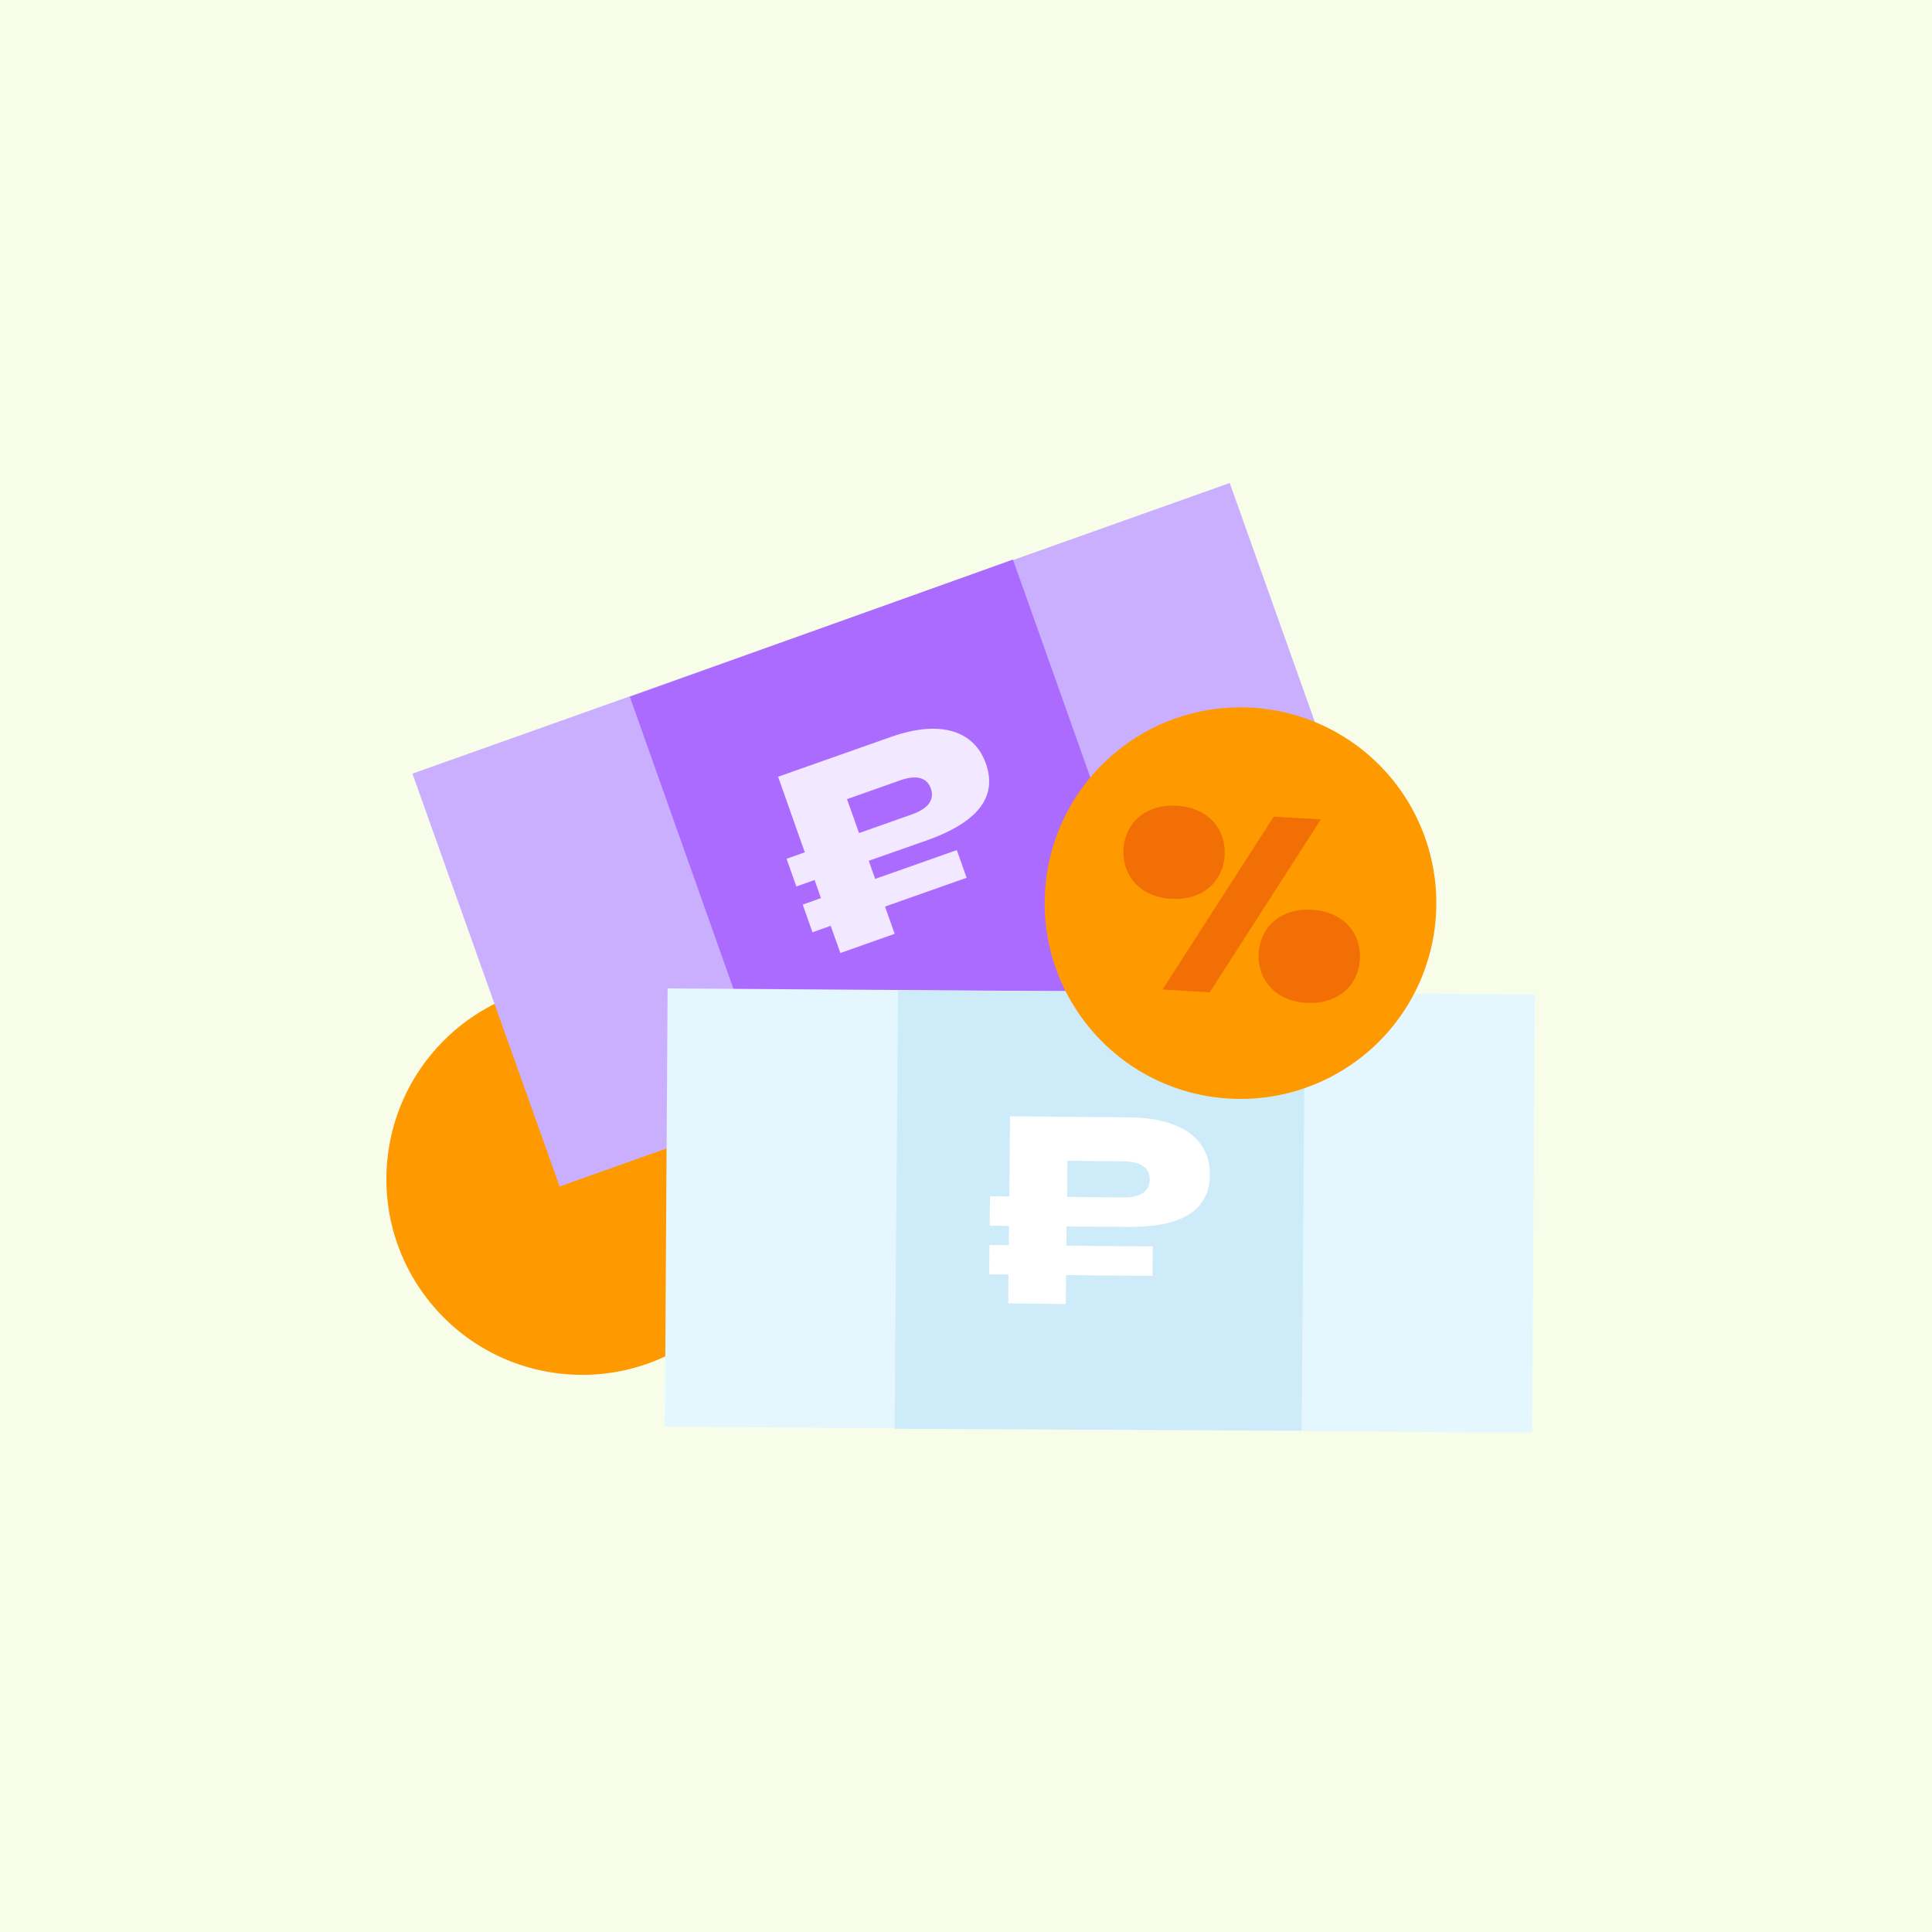
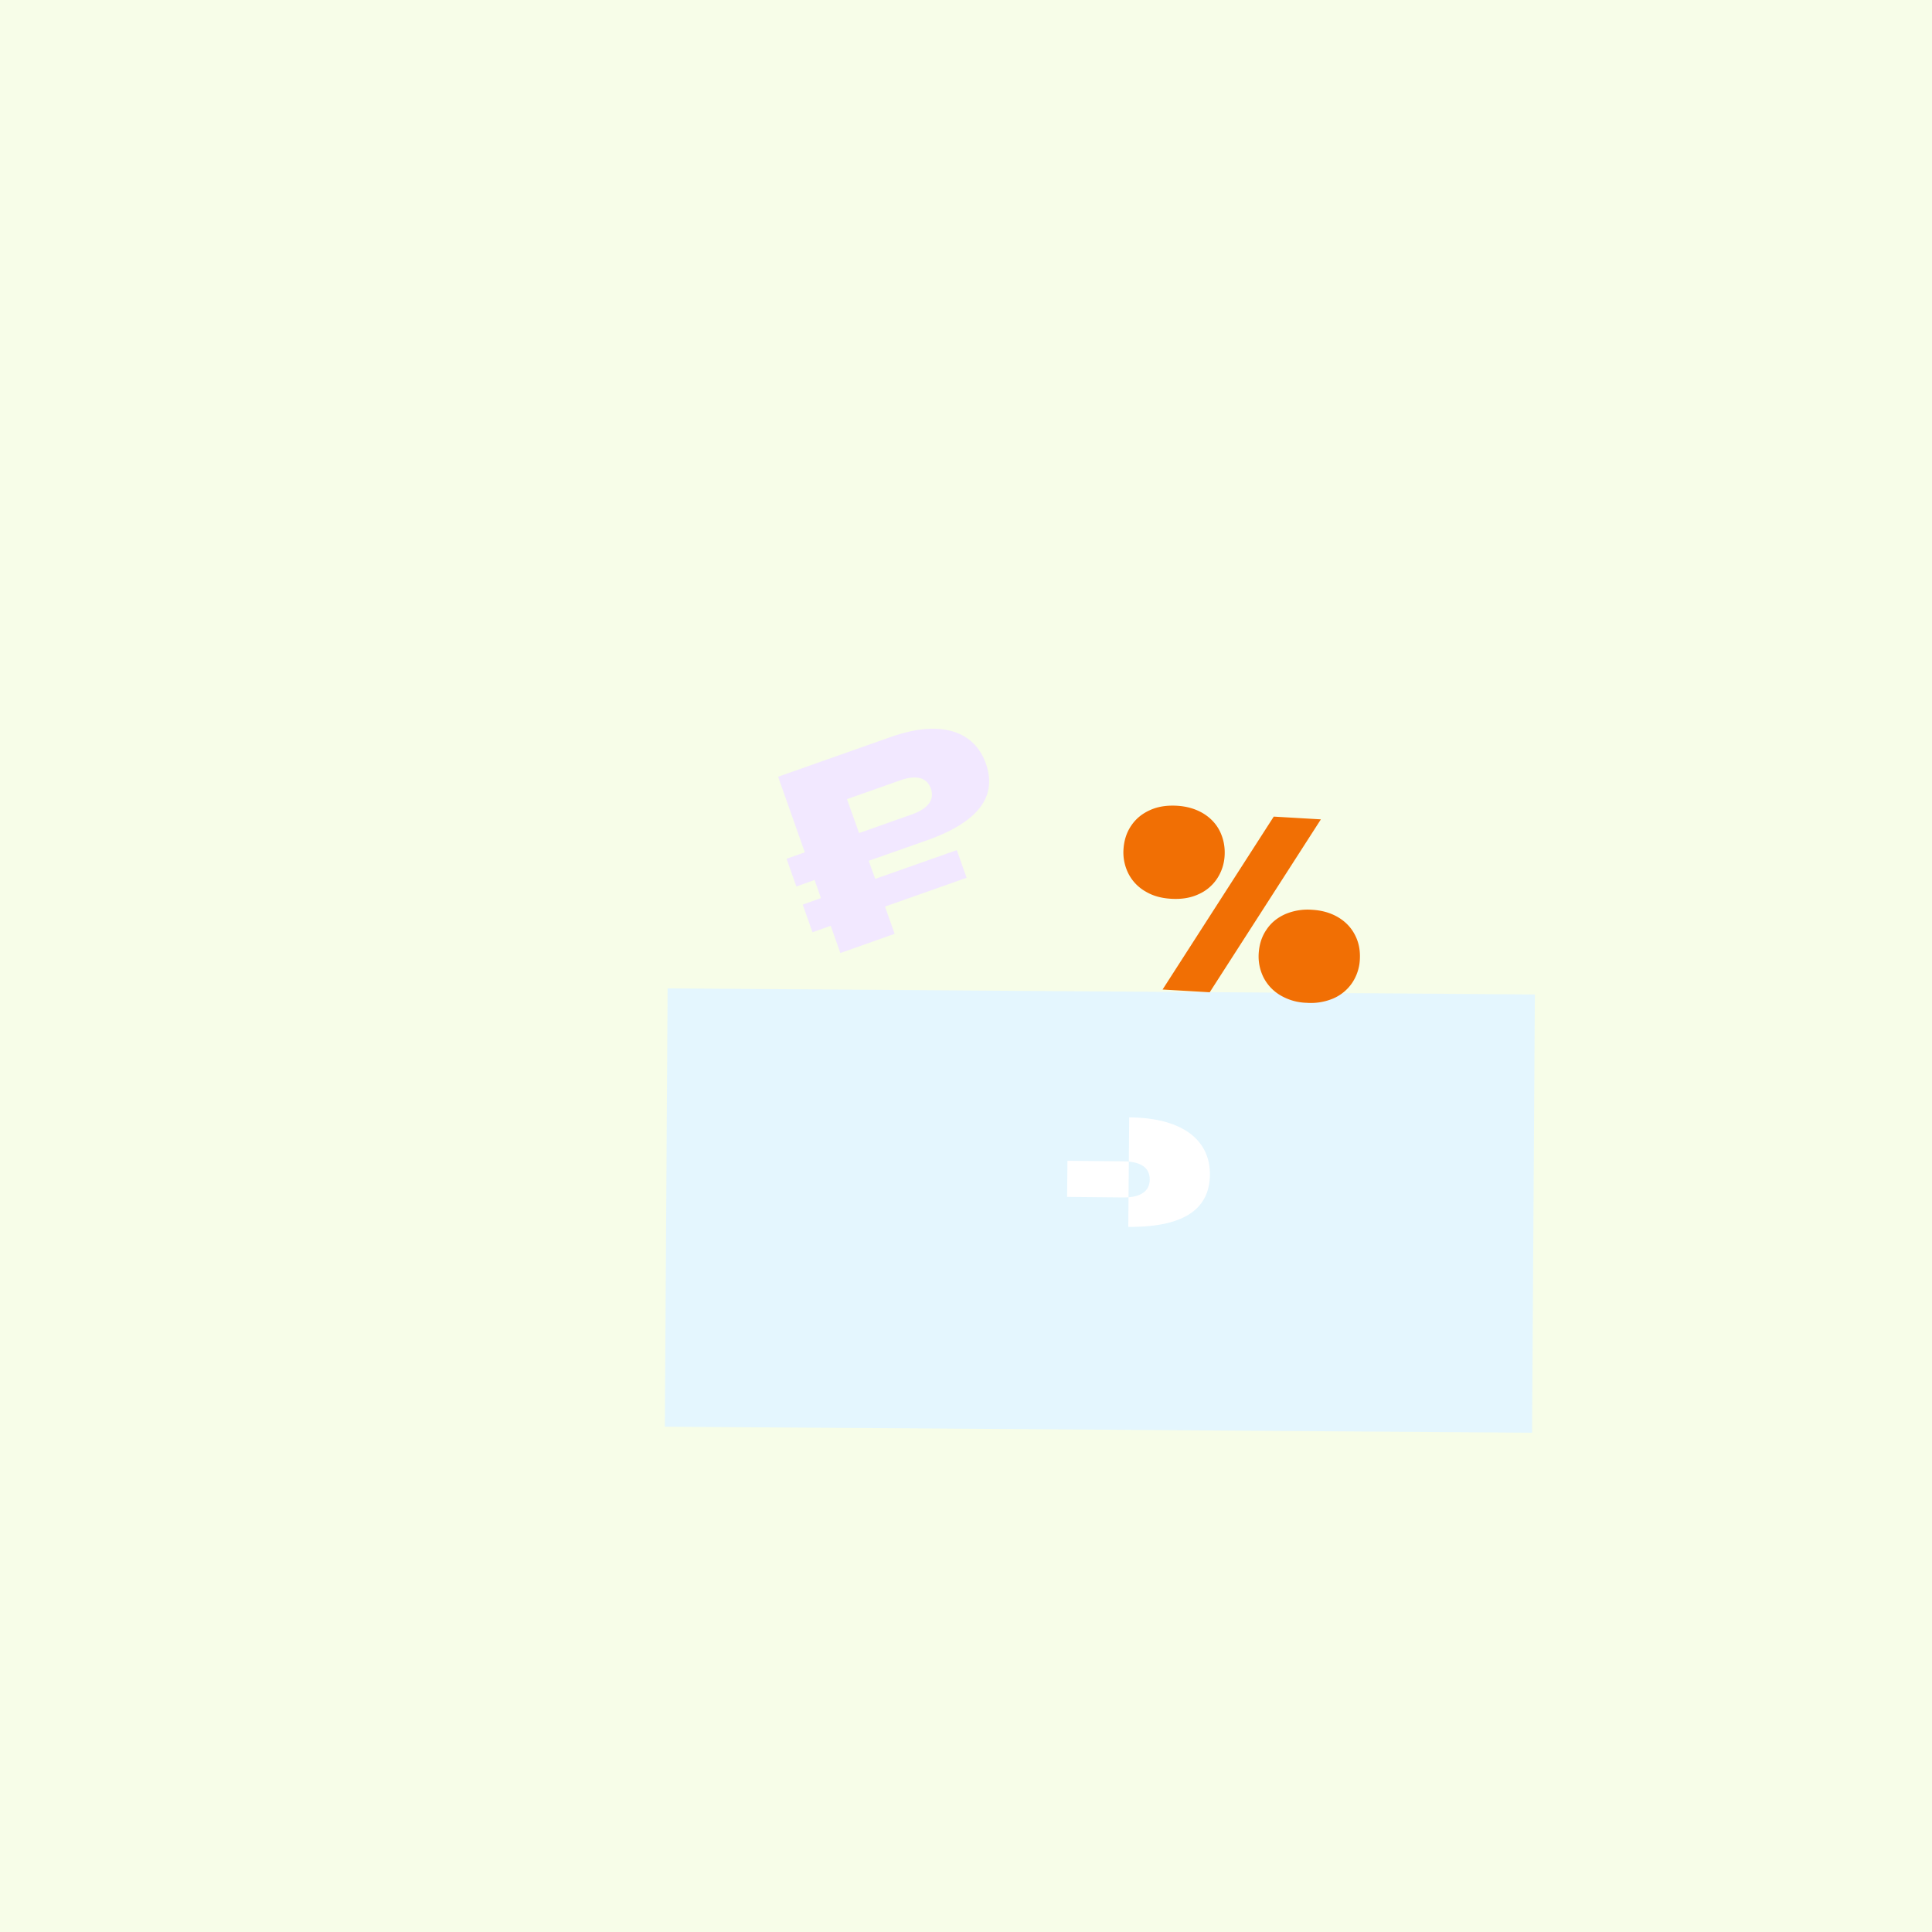
<svg xmlns="http://www.w3.org/2000/svg" width="80" height="80" fill="none">
  <path fill="#F7FDE8" d="M0 0h80v80H0z" />
-   <path fill="#F90" d="M23.642 56.916a8.104 8.104 0 0 0 8.56-7.628 8.103 8.103 0 0 0-7.628-8.56c-4.466-.26-8.3 3.156-8.56 7.628-.26 4.47 3.157 8.3 7.628 8.56Z" />
-   <path fill="#CAAFFF" d="m17.078 32.035 6.095 17.094L57.01 37.093 50.92 20 17.077 32.035Z" />
-   <path fill="#AC6BFF" d="m26.08 28.851 6.067 17.102 15.87-5.68-6.072-17.103L26.08 28.85Z" />
  <path fill="#F2E8FF" d="M38.383 34.796c2.333-.828 2.875-1.956 2.438-3.184-.455-1.282-1.779-1.86-3.948-1.091l-4.653 1.642 1.105 3.13-.755.267.405 1.147.755-.269.264.75-.755.27.404 1.145.755-.268.4 1.128 2.248-.796-.4-1.128 3.379-1.192-.405-1.146-3.38 1.192-.268-.75 2.411-.847Zm-1.11-2.483c.732-.26 1.128-.073 1.27.336.15.414-.042.81-.774 1.07l-2.197.777-.5-1.405 2.201-.778Z" />
  <path fill="#E4F6FE" d="m27.644 40.928-.114 18.148 35.91.25.115-18.148-35.911-.25Z" />
-   <path fill="#CDEBF9" d="m37.187 41.014-.141 18.148 16.852.078.141-18.149-16.852-.077Z" />
-   <path fill="#fff" d="M46.72 50.803c2.475.018 3.366-.855 3.38-2.16.014-1.36-1.032-2.357-3.343-2.375l-4.935-.045-.028 3.32-.8-.009-.014 1.219.8.01-.008.795-.8-.009-.014 1.219.8.01-.009 1.195 2.383.023.01-1.196 3.58.032.013-1.22-3.58-.031.01-.796 2.556.018Zm-.19-2.715c.777.009 1.082.318 1.078.75 0 .446-.319.75-1.092.746l-2.329-.023.014-1.496 2.328.023Z" />
-   <path fill="#F90" d="M50.901 45.49a8.103 8.103 0 0 0 8.56-7.627 8.103 8.103 0 0 0-7.628-8.56c-4.47-.255-8.305 3.156-8.56 7.627-.26 4.467 3.157 8.301 7.628 8.56Z" />
+   <path fill="#fff" d="M46.72 50.803c2.475.018 3.366-.855 3.38-2.16.014-1.36-1.032-2.357-3.343-2.375Zm-.19-2.715c.777.009 1.082.318 1.078.75 0 .446-.319.75-1.092.746l-2.329-.023.014-1.496 2.328.023Z" />
  <path fill="#F16F04" d="M47.422 36.908a1.795 1.795 0 0 1-.696-.733 1.95 1.95 0 0 1-.205-1.005c.023-.364.123-.691.318-.978.191-.286.446-.496.778-.646.328-.15.696-.204 1.11-.182.414.023.773.128 1.083.31.304.182.54.427.695.732.15.305.223.632.205 1.005a1.907 1.907 0 0 1-.318.978 1.782 1.782 0 0 1-.778.646c-.328.15-.696.205-1.11.182-.418-.023-.778-.123-1.082-.31Zm2.67 4.18-1.952-.114 4.603-7.16 1.952.114-4.603 7.16Zm2.929.127a1.823 1.823 0 0 1-.696-.732 1.95 1.95 0 0 1-.205-1.005c.023-.364.123-.692.319-.978.19-.287.445-.496.777-.646a2.373 2.373 0 0 1 1.11-.182c.414.023.773.127 1.083.31.305.181.541.427.696.731.159.305.223.633.204 1.006a1.908 1.908 0 0 1-.318.978 1.81 1.81 0 0 1-.778.645 2.373 2.373 0 0 1-1.11.182 2.25 2.25 0 0 1-1.082-.309Z" />
</svg>